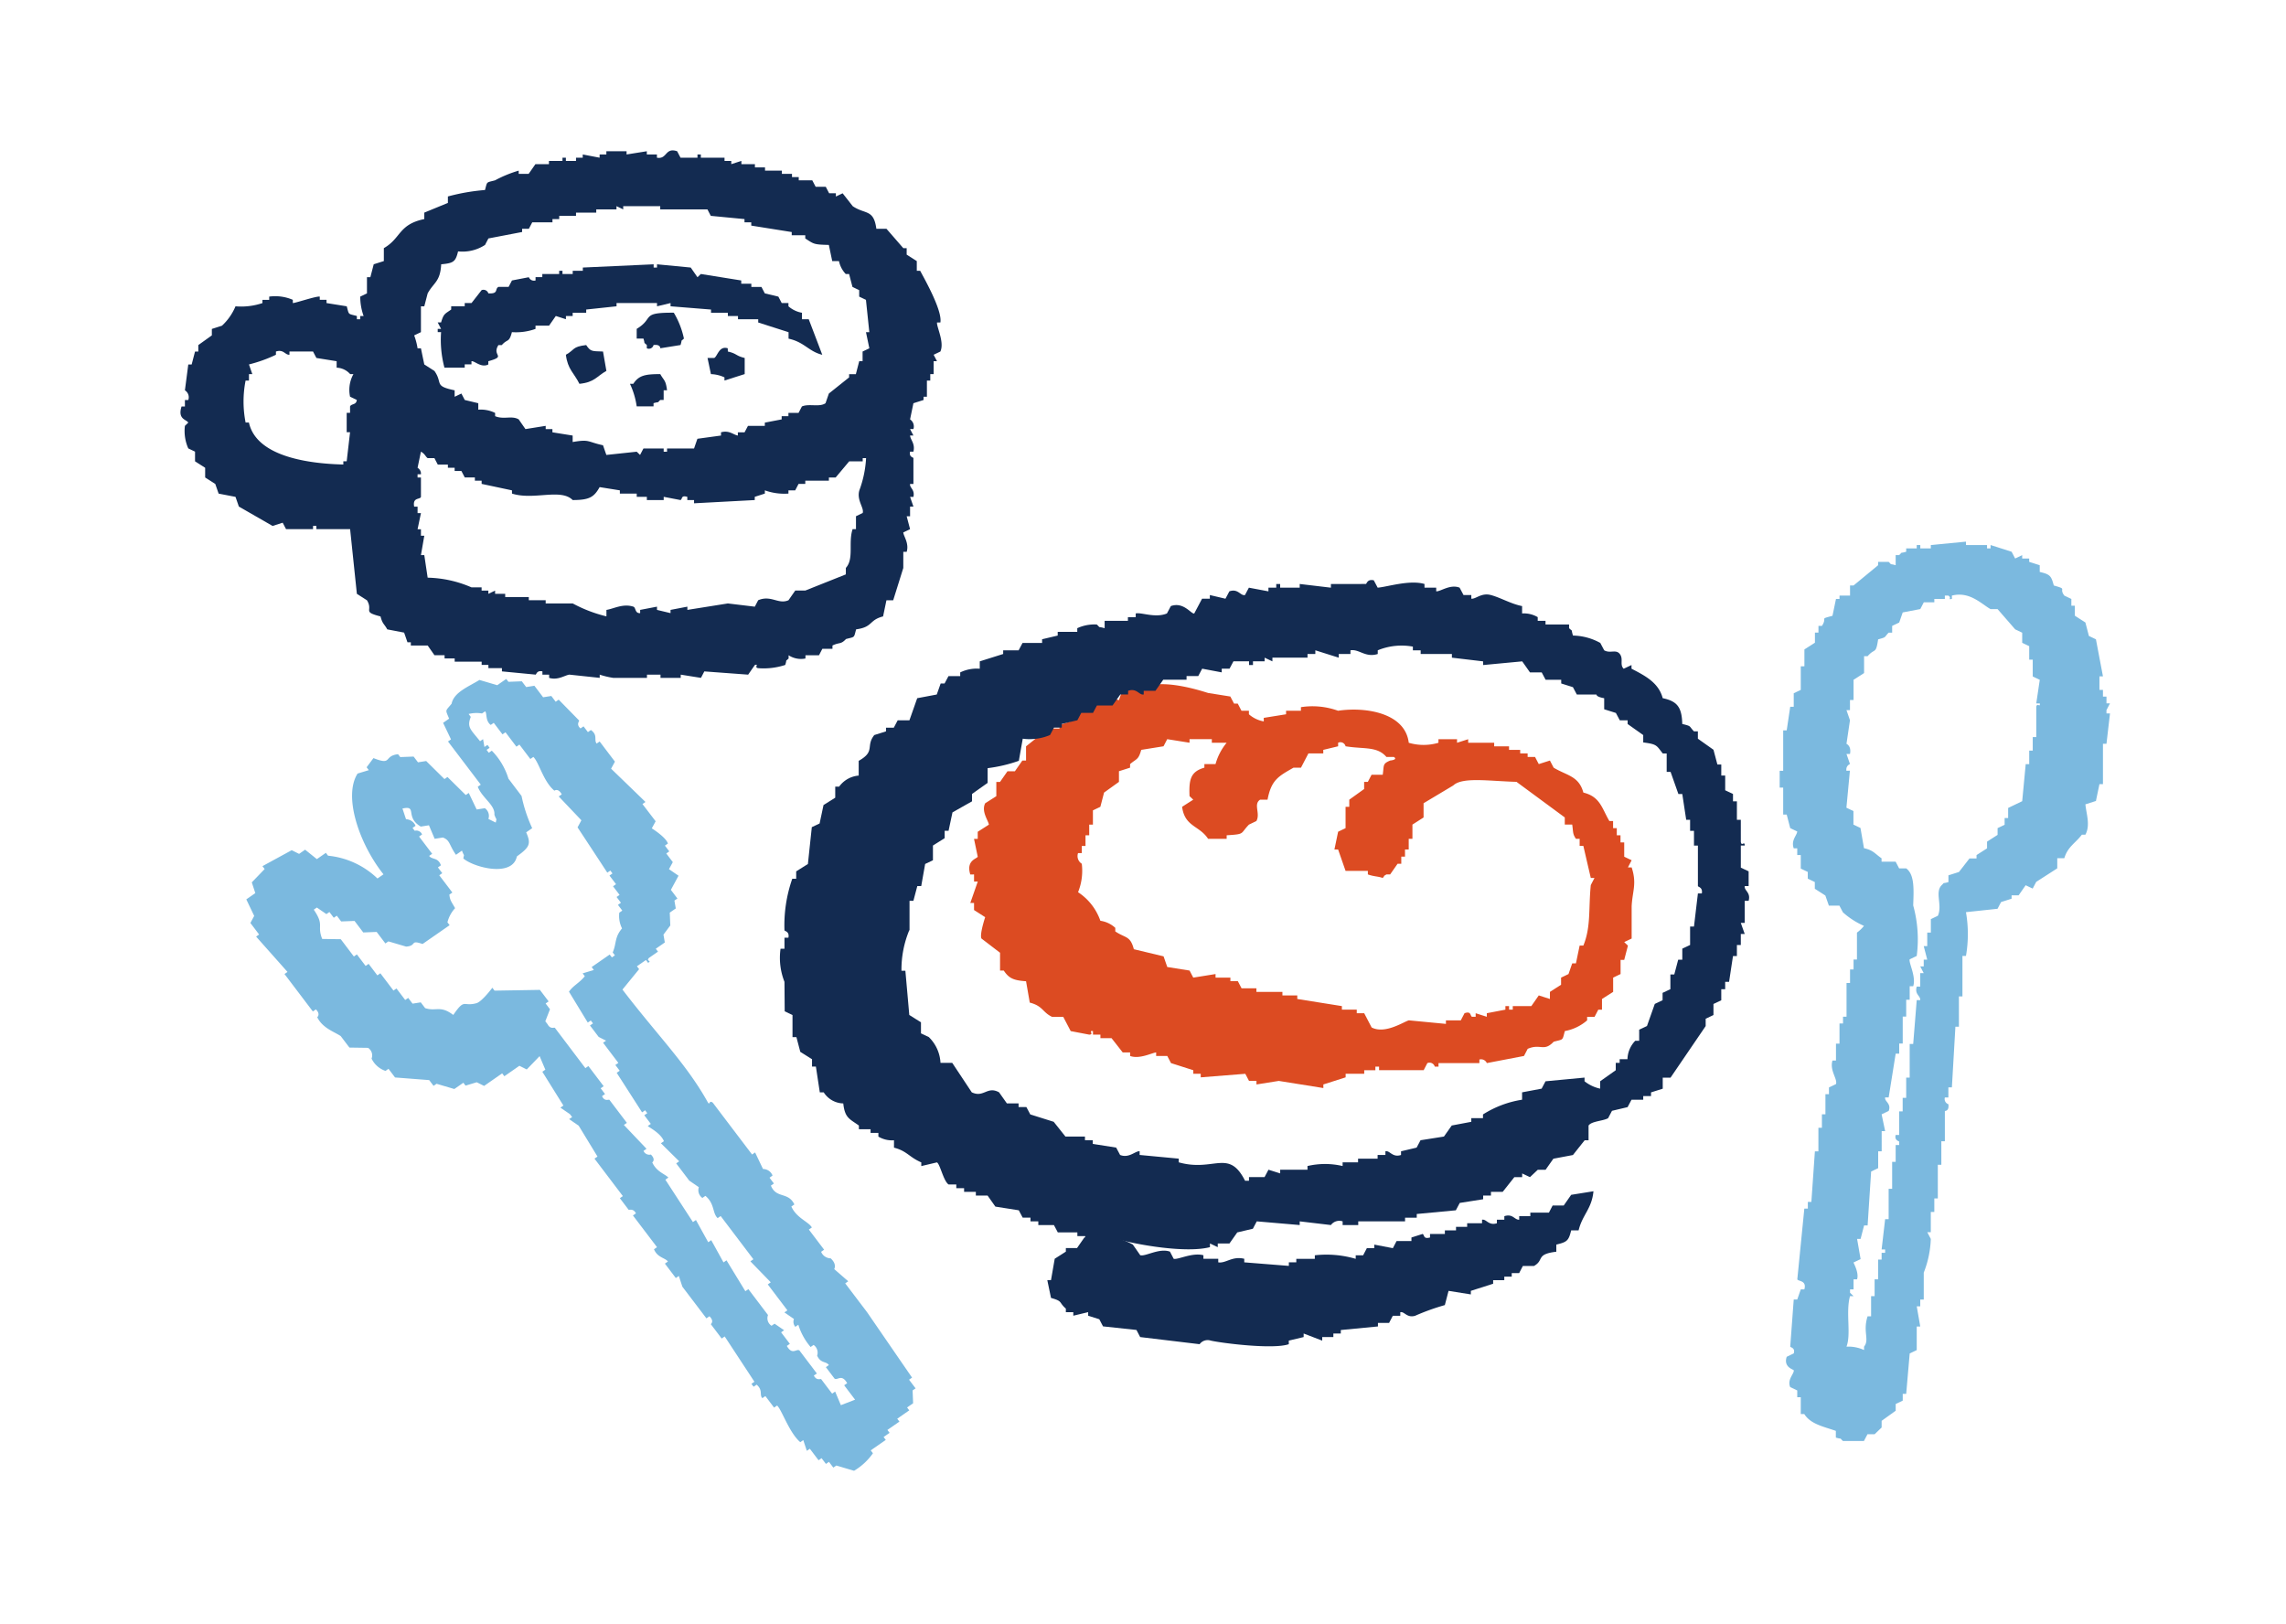
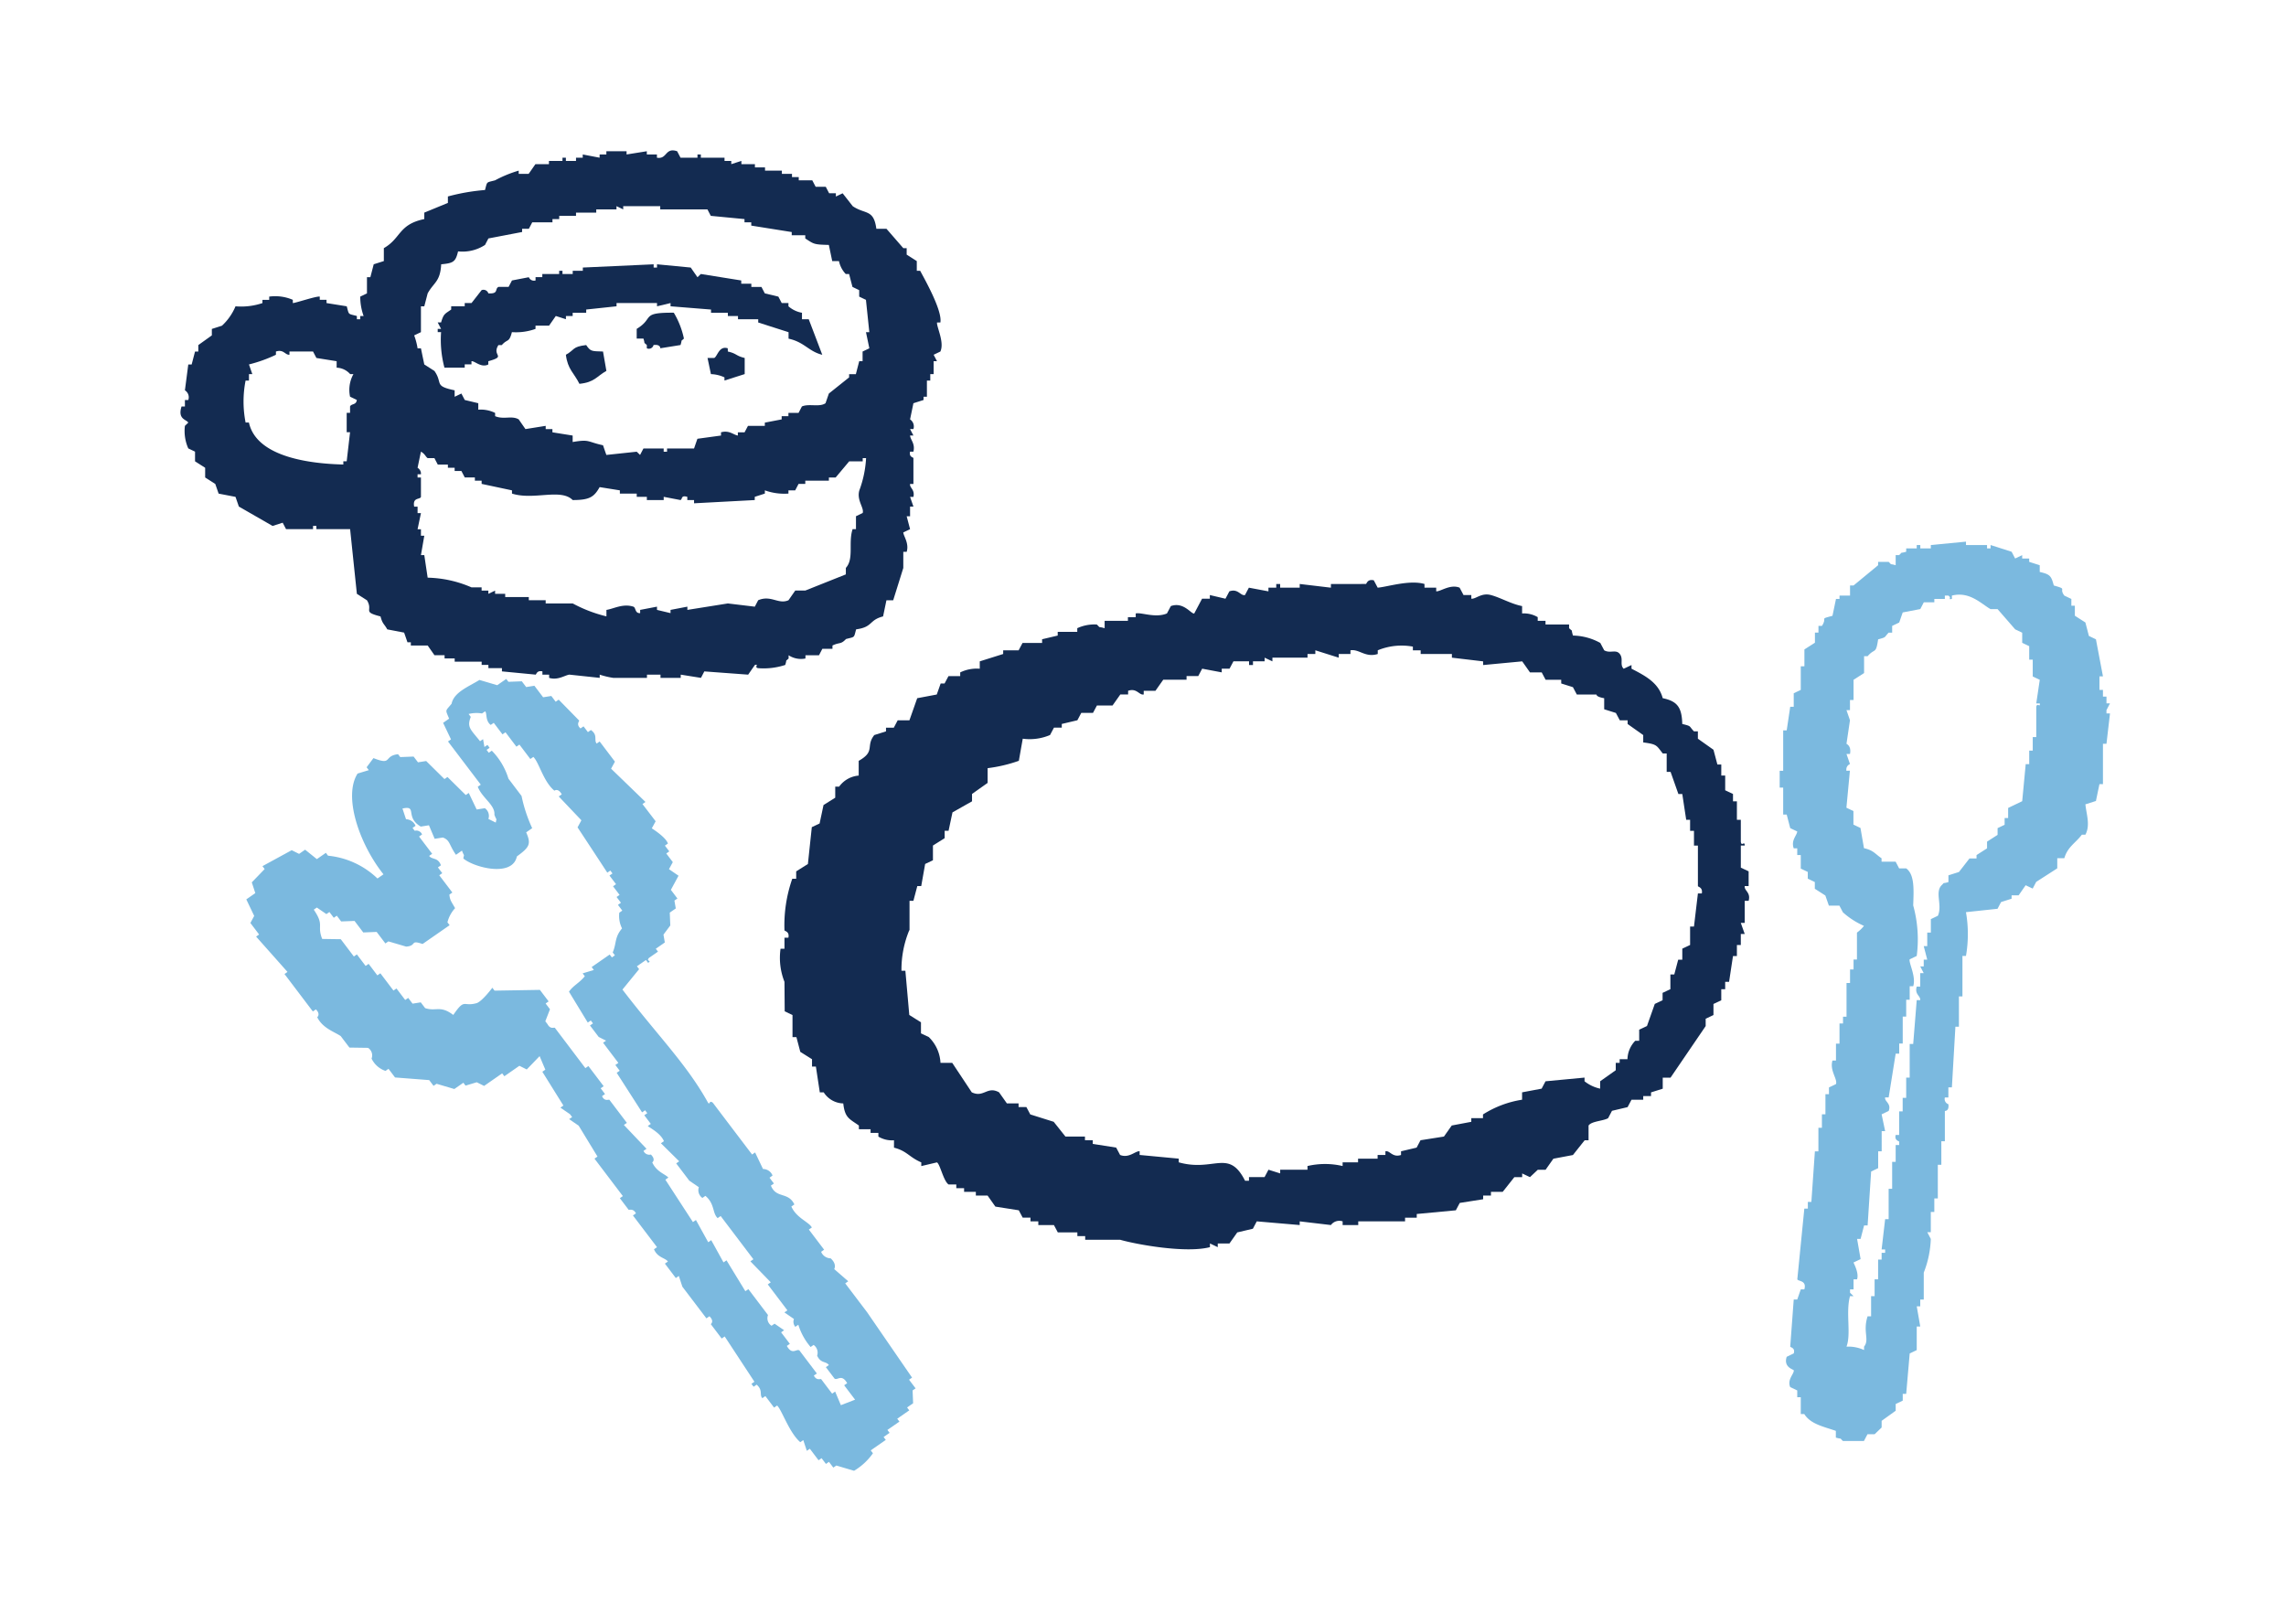
<svg xmlns="http://www.w3.org/2000/svg" width="152" height="108" viewBox="0 0 152 108">
  <defs>
    <clipPath id="clip-path">
      <rect id="長方形_1282" data-name="長方形 1282" width="128.306" height="87.8" fill="none" />
    </clipPath>
  </defs>
  <g id="グループ_2552" data-name="グループ 2552" transform="translate(320 -3758)">
-     <rect id="長方形_1281" data-name="長方形 1281" width="152" height="108" transform="translate(-320 3758)" fill="#3c774e" opacity="0" />
    <g id="グループ_2551" data-name="グループ 2551" transform="translate(-308 3768)">
      <g id="グループ_2550" data-name="グループ 2550" transform="translate(0 0)" clip-path="url(#clip-path)">
        <path id="パス_7434" data-name="パス 7434" d="M87.921,39.6h.234c.078.3.156.6.234.9l.467.224c-.033.283-.424.58-.234,1.119h.234v.447h.234v.9l.467.224v.447l.468.224v.447l.7.449c.078.223.156.447.234.672h.7l.234.447a5.25,5.25,0,0,0,1.4.9,2.4,2.4,0,0,1-.467.447v1.792H92.6V49.9h-.234v.9h-.233v2.239h-.234v.449h-.234v1.344h-.234v1.12h-.233c-.2.669.35,1.231.233,1.567l-.467.224v.447h-.234V59.53h-.234v.895h-.233v1.568h-.234q-.116,1.681-.234,3.36h-.234V65.8h-.234q-.233,2.352-.467,4.7c.056.149.644.059.467.672H89.09c-.078.223-.156.447-.234.672h-.234q-.116,1.566-.233,3.135c.011.052.349.069.233.449-.156.074-.31.149-.467.224-.235.7.456.842.467.895.046.229-.456.61-.233,1.12l.467.223v.449h.234v1.119h.233c.422.679,1.3.837,2.1,1.12v.447c.467.135.2-.032.468.224h1.4l.234-.447H94l.467-.449V79.91l.935-.672V78.79l.468-.223v-.449H96.1l.233-2.687.468-.224V73.639h.234q-.116-.671-.234-1.344h.234v-.447h.233V70.055a6.68,6.68,0,0,0,.468-2.24l-.234-.447h.234V66.024h.234v-.9h.233v-2.24h.234V61.321h.234V59.305s.3.024.234-.447a.366.366,0,0,1-.234-.449h.234v-.672h.233q.118-2.015.234-4.031h.234V51.69h.234V49h.234a8.5,8.5,0,0,0,0-2.912l2.1-.224c.079-.149.156-.3.234-.447l.7-.224v-.223h.468c.156-.224.313-.449.467-.672l.468.223c.079-.149.156-.3.234-.447q.7-.447,1.4-.9v-.672h.468c.228-.77.741-1,1.169-1.568h.234c.343-.633.057-1.387,0-2.015l.7-.224q.116-.558.234-1.119h.233V34.893h.234l.234-2.017h-.234v-.223l.234-.449h-.234v-.447h-.234V31.31h-.233v-.9h.233q-.233-1.231-.467-2.464l-.468-.224-.233-.895-.7-.449V25.71h-.233v-.447l-.468-.224c-.39-.526.25-.4-.7-.672-.17-.646-.251-.742-.935-.9v-.447l-.7-.224v-.223h-.467v-.224l-.468.224c-.078-.15-.155-.3-.234-.449l-1.4-.447V21.9h-.234v-.223h-1.4v-.224l-2.338.224V21.9h-.7v-.223H96.8V21.9h-.7v.224c-.467.135-.2-.032-.468.224H95.4v.672c-.466-.135-.2.03-.467-.224h-.7v.224L92.6,24.367h-.234v.672h-.7v.224h-.234c-.078.373-.156.746-.233,1.119-.912.252-.31.058-.7.672h-.233V27.5h-.234v.672l-.7.447v1.12H89.09V31.31l-.468.223v.9h-.233L88.155,34h-.234v2.687h-.234v1.12h.234Zm4.208-2.912a.388.388,0,0,1,.233-.447c-.076-.224-.155-.449-.233-.672h.233c.109-.536-.233-.672-.233-.672.078-.523.156-1.045.233-1.568-.076-.224-.155-.449-.233-.672h.233v-.673H92.6V30.637l.7-.447V29.07h.234c.491-.57.547-.095.7-1.12.58-.159.378-.115.7-.447h.233v-.449l.468-.223c.078-.224.156-.449.234-.672l1.169-.224.233-.449h.7v-.223h.7v-.224h.234c.267.187-.093.273.233.224v-.224c1.19-.3,1.967.563,2.572.9h.467q.586.671,1.169,1.344l.468.224v.672c.156.074.312.149.467.224v.895h.234v1.12l.468.223c-.079.523-.155,1.045-.234,1.568h.234c.039.315-.164-.085-.234.224v2.015h-.234v.9h-.234v.9h-.234q-.115,1.231-.233,2.463l-.935.449v.672h-.234v.447l-.468.224v.447l-.7.449v.447l-.7.447v.224h-.468l-.7.9-.7.223v.449c-.467.135-.2-.032-.468.224-.44.484.078,1.318-.234,2.015l-.467.224v.895H97.5v.9h-.234c.079.3.156.6.234.9h-.234v.447h-.233l.233.449h-.233v.895H96.8c-.152.529.256.6.234.9H96.8q-.116,1.455-.234,2.912h-.234v2.24H96.1v1.344h-.234v.9h-.234v1.568H95.4c-.095.373.224.4.234.447v.224H95.4v1.119h-.234v1.792h-.233v2.015H94.7q-.116,1.008-.234,2.015H94.7v.224h-.234v.449h-.233V70.5H94v1.119h-.234v1.344h-.234c-.329,1.038.144,1.545-.234,2.015v.224a2.491,2.491,0,0,0-1.168-.224c.324-.844-.064-2.262.233-3.359H92.6l-.234-.224v-.223H92.6V70.5h.234c.142-.443-.244-1.09-.234-1.12l.468-.223q-.116-.673-.234-1.345h.234l.233-.895h.234q.116-1.792.234-3.585l.468-.223v-1.12h.233V60.649H94.7q-.116-.56-.234-1.119l.468-.224c.2-.5-.295-.631-.234-.9h.234q.235-1.455.467-2.912h.234v-.672h.234V53.033H96.1V51.914h.233v-.9h.234c.206-.65-.312-1.561-.234-1.791L96.8,49a8.449,8.449,0,0,0-.234-3.359c.034-1,.109-2.049-.467-2.464h-.468l-.234-.447h-.935v-.224c-.441-.3-.535-.531-1.169-.672l-.233-1.344-.468-.224v-.9l-.467-.223q.116-1.231.233-2.464Z" transform="translate(18.646 4.562)" fill="#7bb9df" fill-rule="evenodd" />
        <path id="パス_7435" data-name="パス 7435" d="M10.469,53.492l1.234.018a.591.591,0,0,1,.235.714,1.591,1.591,0,0,0,.926.819l.2-.139q.218.287.435.575c.758.058,1.513.118,2.271.175l.29.383.2-.138,1.181.348.6-.417c.049.064.1.129.144.192l.746-.224q.244.12.49.244l1.2-.836.146.192,1-.695.49.244.855-.886q.189.451.381.9l-.2.139q.7,1.122,1.4,2.246l-.2.138c.212.146.423.291.635.435l.146.192-.2.139q.317.218.635.435l1.251,2.054-.2.139,1.887,2.49-.2.139.58.766c.039.034.309-.11.49.244l-.2.138,1.6,2.108-.2.139c.226.564.759.571.925.817l-.2.139.726.958.2-.139c.079.238.156.475.235.714q.8,1.053,1.6,2.106c.068-.046.135-.092.2-.139.348.337.09.523.09.523q.362.478.725.958c.067-.047.133-.093.2-.139l1.977,3.012-.2.139.146.192.2-.139c.441.383.165.671.381.9l.2-.139.58.766.2-.139c.326.309.8,1.8,1.542,2.439l.2-.139q.116.357.235.713l.2-.139c.194.256.387.512.581.766l.2-.138.291.383.2-.139.29.383.2-.139c.393.118.786.233,1.18.349a4.1,4.1,0,0,0,1.254-1.165l-.146-.192,1-.695-.146-.192.4-.279-.146-.192.8-.555-.146-.192.8-.557c-.049-.064-.1-.127-.144-.192l.4-.278c-.012-.285-.023-.569-.035-.854l.2-.138-.435-.575.2-.139-2.993-4.352-1.452-1.915.2-.139L42.7,68.22s.2-.319-.235-.714a.7.7,0,0,1-.635-.435l.2-.139-1.016-1.34.2-.139c-.2-.371-1.032-.633-1.362-1.393l.2-.138c-.41-.861-1.208-.371-1.561-1.254l.2-.139-.291-.383L38.6,62a.682.682,0,0,0-.635-.435l-.525-1.1-.2.138q-1.308-1.723-2.613-3.446c-.27-.212-.181.243-.346-.053-1.42-2.542-3.334-4.426-5.661-7.469l1.108-1.357-.146-.192.6-.417.146.192c.279-.2-.166-.072.055-.331l.6-.417-.146-.192.6-.417c-.029-.173-.059-.348-.09-.523l.455-.608-.036-.854.4-.278-.091-.523.2-.138q-.216-.287-.435-.575l.509-.94-.635-.435.255-.469q-.218-.287-.435-.575l.2-.139-.291-.383.2-.138c-.131-.427-1.071-1.01-1.071-1.01l.255-.471L29.951,37.3c.067-.047.133-.092.2-.139q-1.14-1.106-2.286-2.212l.255-.469q-.509-.669-1.016-1.34l-.2.138c-.2-.251.1-.557-.381-.9l-.2.138-.291-.383-.2.139c-.31-.262-.073-.486-.09-.523L24.38,30.358l-.2.138-.29-.382-.544.086c-.194-.256-.388-.511-.581-.766l-.546.087-.29-.383-.89.034-.146-.192-.6.417-1.181-.349c-.745.457-1.7.819-1.853,1.582-.434.525-.422.363-.165.992l-.4.278q.264.549.526,1.1l-.2.139L19.2,36.01l-.2.138c.295.764,1.164,1.208,1.106,1.864.17.466.153.144.091.521l-.49-.244a.622.622,0,0,0-.236-.713l-.544.086q-.262-.549-.526-1.1l-.2.138-1.216-1.2-.2.139q-.608-.6-1.216-1.2l-.544.086-.291-.382-.889.034-.146-.192c-.99.119-.348.769-1.635.26q-.229.306-.455.609l.146.192-.746.226c-.971,1.523.12,4.688,1.721,6.7l-.4.278a5.513,5.513,0,0,0-3.287-1.516L8.9,40.544l-.6.417-.781-.627-.4.279-.491-.245L4.683,41.429l.146.192-.855.886c.079.238.156.477.235.714l-.6.417.525,1.1c-.084.156-.169.313-.253.469l.58.766-.2.139,2.087,2.35c-.065.047-.132.093-.2.139l1.887,2.49.2-.138c.333.319.09.521.09.521.358.729,1.133.966,1.562,1.254.193.256.387.511.581.766M8.1,44.32l.2-.139.635.435.2-.138.291.383.2-.139.29.383.89-.034c.194.255.387.511.581.766l.89-.035.581.766.2-.138,1.181.348c.74-.056.222-.475,1.09-.173l1.8-1.251-.146-.192a2.171,2.171,0,0,1,.509-.94c-.273-.481-.336-.513-.382-.9l.2-.139q-.435-.575-.871-1.148l.2-.139-.29-.383.2-.139c-.188-.549-.605-.363-.781-.627l.2-.139-.871-1.148.2-.139a.411.411,0,0,0-.49-.244c-.047-.064-.1-.129-.144-.192l.2-.139a.7.7,0,0,0-.634-.435l-.236-.713c1.02-.229.137.563,1.216,1.2l.544-.087q.191.453.381.9l.544-.086c.486.178.4.473.871,1.15l.4-.279c.17.467.153.146.091.523.694.594,3.266,1.279,3.56-.137.831-.606.968-.817.618-1.6l.4-.278a9.876,9.876,0,0,1-.707-2.142l-.871-1.15a4.545,4.545,0,0,0-1.107-1.861l-.2.138-.146-.192.2-.138-.144-.192-.2.138-.091-.521-.2.138c-.626-.787-.89-.924-.617-1.618l-.144-.192a2.152,2.152,0,0,1,.89-.035l.2-.138c.149.064,0,.623.382.9l.2-.139c.194.256.387.512.581.766l.2-.138.725.957.2-.139.726.958.2-.138c.372.344.663,1.637,1.4,2.245,0,0,.252-.2.489.245l-.2.138,1.506,1.585-.255.471q.99,1.5,1.978,3.011l.2-.138c.049.063.1.127.144.192l-.2.138c.146.193.291.383.437.575l-.2.139c.146.19.291.383.435.574l-.2.139.291.383-.2.139.29.383-.2.138a1.846,1.846,0,0,0,.182,1.045c-.512.606-.353.98-.62,1.6l.146.19-.2.139-.146-.192q-.6.418-1.2.834l.146.192-.746.227.146.192c-.386.467-.754.6-1.054,1.025l1.251,2.055.2-.139.146.192-.2.139.581.765c.162.081.326.164.49.244l-.2.139,1.016,1.341-.2.139.29.382-.2.139q.844,1.313,1.687,2.629l.2-.139.146.192-.2.139.435.575-.2.138c.047.082.843.451,1.071,1.01l-.2.139,1.216,1.2-.2.139.871,1.148.635.435a.629.629,0,0,0,.236.714l.2-.139c.631.523.454,1.144.815,1.481l.2-.139,2.177,2.873-.2.139L38.482,69.1l-.2.139,1.306,1.724-.2.138.635.437a.516.516,0,0,0,.091.521l.2-.139a4.164,4.164,0,0,0,.816,1.481l.2-.139a.629.629,0,0,1,.235.713c.239.532.594.357.78.627l-.2.139.581.766c.2.125.473-.338.836.3l-.2.139.726.958-.945.365-.381-.906-.2.139q-.364-.478-.725-.958c-.059-.049-.3.121-.491-.244l.2-.139-1.16-1.532c-.21-.129-.475.341-.836-.3l.2-.138q-.289-.384-.581-.766c.067-.047.133-.093.2-.139l-.635-.435c-.067.046-.133.093-.2.138a.59.59,0,0,1-.236-.713l-1.306-1.723-.2.138q-.628-1.026-1.253-2.054l-.2.139q-.407-.74-.816-1.479l-.2.138q-.409-.738-.817-1.479l-.2.139-1.834-2.821.2-.139c-.221-.24-.786-.378-1.071-1.01,0,0,.26-.169-.09-.521a.421.421,0,0,1-.491-.244l.2-.139-1.506-1.585.2-.139-1.162-1.532c-.045-.039-.321.132-.49-.244l.2-.139-.291-.383.2-.139q-.507-.669-1.016-1.34l-.2.139L24.128,52.18c-.057-.047-.3.118-.491-.245l-.146-.192q.156-.4.31-.8l-.29-.383.2-.138-.581-.766-3.015.05-.146-.192s-.692.925-1.054,1.026c-.907.253-.755-.364-1.544.782-.871-.663-1.134-.212-1.871-.454l-.291-.383-.544.086c-.1-.127-.193-.255-.29-.382l-.2.138-.581-.765-.2.138-.871-1.148-.2.139c-.194-.256-.387-.512-.581-.766l-.2.138-.581-.766-.2.139-.871-1.15q-.618-.007-1.236-.018c-.364-.934.172-.872-.561-1.949" transform="translate(0.768 6.162)" fill="#7bb9df" fill-rule="evenodd" />
-         <path id="パス_7436" data-name="パス 7436" d="M43.569,41.919v.474h.247l-.495,1.42h.247v.473l.741.474s-.383,1.148-.247,1.42l1.236.946V48.31h.247c.342.513.644.654,1.482.711l.247,1.42c.883.227.837.64,1.482.947H49.5l.495.947,1.236.236c.348-.016-.1-.286.246-.236v.236h.495v.236h.741q.371.473.741.947h.494v.236c.627.229,1.462-.215,1.729-.236v.236h.741l.247.473c.495.158.988.317,1.483.473v.238h.494v.236l2.964-.236.247.473h.495v.236l1.482-.236,2.965.474v-.238l1.482-.473v-.236h1.236v-.238h.741V54.7H70.5v.235h2.965c.081-.156.165-.315.246-.473a.366.366,0,0,1,.494.238h.247v-.238h2.718v-.236a.418.418,0,0,1,.495.236l2.47-.473.247-.474c.859-.372,1.065.223,1.729-.473.672-.181.563-.056.741-.709a3.112,3.112,0,0,0,1.482-.711v-.236h.495l.247-.474h.246V50.2l.742-.473v-.947l.494-.238V47.6H86.8c.082-.315.164-.632.247-.947l-.247-.236.494-.236V44.05c.044-1.015.363-1.5,0-2.6h-.246c.081-.158.164-.317.246-.474-.165-.078-.33-.158-.494-.236V39.79h-.247v-.474h-.247v-.473h-.246v-.474h-.247c-.506-.859-.608-1.616-1.729-1.893-.3-1.107-1.091-1.123-1.977-1.656l-.247-.474-.741.236c-.084-.158-.165-.315-.247-.473h-.494v-.236h-.495v-.236h-.741V33.4h-.988v-.236H76.425v-.236l-.741.236v-.236H74.448v.236a3.473,3.473,0,0,1-1.975,0c-.236-2-2.9-2.4-4.7-2.129a5,5,0,0,0-2.469-.238v.238h-.988v.235l-1.483.238v.236a2.04,2.04,0,0,1-.988-.474v-.235h-.494l-.247-.474h-.246c-.084-.158-.165-.315-.249-.473l-1.481-.236c-.252-.075-2.593-.868-3.953-.474v.236H53.45q-.124.357-.246.711c-.053.04-.81-.434-1.236-.236q-.371.473-.741.947h-.742c-.165.235-.33.473-.494.709l-.742.236v.236h-.741q-.74.593-1.482,1.184v.947h-.246l-.495.711h-.494l-.495.709h-.246v.947l-.742.473c-.272.548.219,1.16.247,1.421l-.741.473v.473h-.247l.247,1.184c-.05.141-.791.236-.495,1.184Zm6.917-1.42h.247v-.473h.247v-.711h.247v-.709h.246v-.947l.495-.236q.124-.475.246-.947l.99-.711v-.709l.74-.236v-.238c.435-.371.557-.273.741-.946l1.483-.238.246-.473,1.483.236v-.236H59.38v.236h.987a3.838,3.838,0,0,0-.741,1.42h-.741v.238c-.9.262-1.037.751-.988,1.893l.247.236q-.371.236-.741.474c.178,1.339,1.146,1.234,1.729,2.129h1.234v-.236c1.25-.078.879-.091,1.482-.709l.495-.238c.28-.513-.217-1.114.246-1.42h.495c.25-1.323.735-1.559,1.729-2.129h.495q.247-.475.494-.947h.988v-.236l.987-.238v-.236a.352.352,0,0,1,.495.236c1.232.2,2.1-.013,2.718.711h.495c.289.188-.247.236-.247.236-.521.221-.4.3-.495.947H70c-.082.158-.165.315-.246.473h-.247v.474l-.988.709v.474h-.247v1.42l-.495.236c-.081.394-.164.789-.246,1.184h.246l.495,1.42h1.483v.236c.415.148.663.119.987.236.221-.26-.044-.051.247-.236h.247l.495-.709h.246v-.474h.247v-.473h.247v-.711h.247v-.946l.741-.474v-.947L75.437,36c.606-.577,2.42-.283,4.2-.238q1.606,1.184,3.211,2.367v.474h.494c.076.532.024.618.247.946h.247v.474h.247q.246,1.064.494,2.129h.247l-.247.474c-.156,1.58.017,2.785-.494,4.024h-.247l-.247,1.184h-.247l-.247.709c-.164.08-.329.159-.494.238v.473l-.741.474V50.2q-.371-.118-.741-.238l-.495.711H79.39v.236h-.247v-.236H78.9v.236l-1.236.238v.236l-.742-.236v.236h-.246c-.125-.07-.046-.4-.495-.236-.082.158-.165.315-.246.473h-.99v.236l-2.469-.236c-.376.118-1.593.931-2.471.473l-.494-.946h-.495v-.238h-.988v-.236L65.061,50.2v-.238h-.988v-.235H62.344v-.238h-.988l-.247-.473h-.495v-.236h-.987v-.238l-1.482.238L57.9,48.31l-1.483-.236c-.082-.236-.164-.473-.246-.709l-1.977-.474c-.236-.912-.56-.725-1.234-1.184V45.47A1.851,1.851,0,0,0,51.969,45,3.749,3.749,0,0,0,50.485,43.1a3.805,3.805,0,0,0,.247-1.893.6.6,0,0,1-.247-.711" transform="translate(9.197 6.223)" fill="#dc4b22" fill-rule="evenodd" />
        <path id="パス_7437" data-name="パス 7437" d="M33.19,52.235l.519.245v1.469h.26l.258.98.78.49v.49h.258q.129.859.26,1.715h.26a1.592,1.592,0,0,0,1.3.735c.105.977.423,1.026,1.038,1.47v.245H38.9v.245h.519v.245a1.759,1.759,0,0,0,1.038.245v.49c.871.224,1,.628,1.815.98v.245l1.038-.245c.21.1.432,1.238.779,1.47H44.6v.245h.518v.245H45.9v.245h.779q.26.367.519.735l1.557.245q.129.244.26.49h.518V66.2h.52v.245H51.09q.131.244.26.49h1.3v.244h.52v.246H55.5c1.09.312,4.353.908,5.966.49v-.246l.519.246v-.246h.779c.173-.244.346-.49.518-.734l1.039-.245c.085-.164.172-.327.258-.49l2.855.245V66.2l2.075.245a.692.692,0,0,1,.779-.245v.245h1.038V66.2h3.113v-.245h.777v-.245l2.6-.245c.086-.164.173-.327.259-.49l1.556-.245v-.245h.519v-.245h.779l.777-.98h.52v-.245l.518.245.52-.49h.519q.258-.367.518-.735l1.3-.245c.259-.326.518-.654.779-.98h.26v-.98c.193-.295.98-.3,1.3-.49l.258-.49,1.038-.245c.086-.164.172-.326.26-.49h.779v-.245h.518v-.245l.779-.245v-.735h.519q1.168-1.713,2.336-3.429v-.489l.518-.245v-.735l.519-.245v-.735h.26v-.49h.259q.129-.859.26-1.715h.26v-.735h.26v-.735h.26q-.131-.367-.26-.735h.26v-1.47h.26c.158-.568-.313-.675-.26-.98h.26v-.98q-.26-.122-.519-.245v-1.47h.26c-.01-.346-.209.1-.26-.245V39.5h-.26V38.273h-.26v-.49l-.519-.246v-.979h-.26v-.735h-.259q-.129-.491-.26-.98l-1.037-.735v-.49h-.261c-.354-.36-.126-.331-.777-.49-.03-1.113-.331-1.511-1.3-1.715-.273-1.036-1.177-1.494-2.075-1.96V29.21l-.519.245c-.285-.266,0-.646-.259-.98s-.635-.015-1.038-.245q-.129-.244-.26-.49a3.882,3.882,0,0,0-1.815-.49c-.156-.489.036-.211-.26-.49v-.245H83.778v-.245h-.519v-.245a1.811,1.811,0,0,0-1.038-.245v-.49c-.735-.144-1.428-.56-2.076-.734-.628-.17-1,.276-1.3.244v-.244h-.52c-.085-.164-.172-.327-.258-.49-.629-.252-1.27.264-1.557.244v-.244h-.779v-.246c-1-.291-2.494.2-3.113.246q-.129-.246-.26-.49c-.428-.1-.473.236-.519.244H69.509v.246l-2.075-.246v.246h-1.3v-.246h-.26v.246h-.519v.244l-1.3-.244q-.131.244-.26.49c-.3.068-.458-.455-1.038-.246-.086.164-.173.327-.26.49l-1.038-.244V24.8h-.518q-.26.491-.519.98c-.192.068-.7-.8-1.557-.49q-.129.246-.26.49c-.777.325-1.713-.092-2.075,0v.245h-.519v.245H54.463v.49c-.519-.147-.224.034-.52-.245a2.718,2.718,0,0,0-1.3.245v.245h-1.3v.245l-1.038.245v.245h-1.3q-.131.246-.26.49H47.717v.245l-1.557.49v.49a2.509,2.509,0,0,0-1.3.245v.245h-.779c-.087.164-.173.326-.26.49h-.26q-.129.367-.26.735l-1.3.245q-.258.735-.518,1.47h-.78c-.086.164-.171.326-.258.49h-.519v.245l-.779.245c-.592.749.1,1.076-1.037,1.715v.98a1.776,1.776,0,0,0-1.3.735h-.26v.735l-.779.489q-.129.613-.26,1.225l-.518.245q-.131,1.226-.26,2.45l-.779.49v.49h-.26a9.359,9.359,0,0,0-.519,3.429c.015.062.349.076.26.49h-.26v.735h-.261a4.323,4.323,0,0,0,.261,2.2Zm8.3-5.389v-1.96h.258c.087-.326.173-.654.26-.98h.26q.131-.735.261-1.47l.518-.245v-.98l.779-.49v-.49h.26q.129-.611.26-1.224c.433-.245.865-.491,1.3-.735v-.49c.344-.246.691-.49,1.037-.735v-.98a9.781,9.781,0,0,0,2.076-.49q.129-.735.26-1.47a3.434,3.434,0,0,0,1.815-.245c.086-.164.173-.327.26-.49h.519v-.245l1.037-.245c.087-.164.173-.326.26-.49h.779c.087-.164.173-.326.26-.49h1.038l.519-.735h.519v-.245c.584-.2.732.31,1.037.245v-.245h.78q.258-.367.518-.735H59.91v-.245h.779c.086-.164.172-.326.26-.49l1.3.245v-.245h.519c.086-.164.173-.326.26-.49h1.038v.245h.26v-.245H65.1V28.72l.519.245V28.72h2.334v-.245h.52V28.23l1.556.49v-.245h.779V28.23c.577-.1.992.508,1.815.245V28.23a4.163,4.163,0,0,1,2.336-.245v.245h.518v.245h2.076v.245l2.075.245v.245l2.6-.245q.26.367.518.735h.78c.086.164.172.326.259.49h1.037v.245l.779.245c.086.164.173.326.259.49h1.3c.022.006-.038.148.519.245v.735l.779.245c.086.164.173.326.26.49h.519v.245l1.038.735v.49c.931.119.874.2,1.3.735h.259v1.225h.26q.26.735.519,1.47h.259q.129.857.26,1.713h.259v.735h.258v.98h.261v2.694c.015.062.335.08.26.49h-.26q-.131,1.1-.261,2.2h-.258v1.225l-.519.245v.735H92.6c-.087.326-.172.652-.26.98h-.259v.98l-.519.245v.49l-.518.245-.52,1.469q-.258.124-.518.245v.736h-.26a1.821,1.821,0,0,0-.519,1.224h-.519v.245h-.26v.49l-1.038.735v.49a2.526,2.526,0,0,1-1.037-.49v-.245l-2.594.245q-.131.246-.259.49l-1.3.245v.49a6.8,6.8,0,0,0-2.6.98v.245h-.777v.245l-1.3.245-.519.735-1.557.245c-.086.164-.172.326-.259.49l-1.037.245v.245c-.58.19-.745-.319-1.038-.245v.245h-.519v.245h-1.3v.245H70.287v.245a5.141,5.141,0,0,0-2.336,0v.245H66.136v.245l-.779-.245c-.086.164-.172.326-.26.49H64.061V63.5H63.8c-1.093-2.161-2.063-.565-4.41-1.225v-.245l-2.6-.245v-.245c-.274-.038-.7.485-1.3.245-.086-.164-.173-.326-.26-.49l-1.557-.245v-.245h-.518v-.245h-1.3l-.779-.98-1.557-.49c-.086-.164-.172-.326-.26-.49h-.518v-.245h-.779l-.519-.735c-.789-.438-1.017.383-1.815,0q-.649-.979-1.3-1.96h-.779a2.568,2.568,0,0,0-.779-1.715l-.519-.245v-.734l-.777-.49q-.129-1.47-.26-2.939h-.26a6.82,6.82,0,0,1,.519-2.694" transform="translate(6.986 5.009)" fill="#132b51" fill-rule="evenodd" />
        <path id="パス_7438" data-name="パス 7438" d="M.519,18.1l-.224.215a2.847,2.847,0,0,0,.224,1.5l.449.215v.644l.673.429v.645l.672.429c.075.215.149.429.224.644l1.122.216c.074.215.149.429.223.644l2.242,1.289.672-.215c.075.143.15.286.224.429H8.814v-.215h.224v.215H11.28q.224,2.148.449,4.3l.672.43c.434.717-.348.753.9,1.073.138.521.236.473.449.86l1.12.215c.075.215.15.429.223.644h.224v.216h1.122l.449.644h.673v.215h.672v.215h1.793v.215h.449v.215h.9v.215l2.242.216c.045-.008.075-.3.449-.216v.216h.447v.215c.58.179,1.047-.176,1.346-.215l2.017.215v-.215a5.373,5.373,0,0,0,.9.215h2.242v-.215h.9v.215h1.345v-.215l1.346.215c.074-.143.149-.286.223-.43l2.915.216q.224-.324.449-.645c.306-.08-.09.171.224.215a4.617,4.617,0,0,0,1.792-.215c.136-.428-.03-.184.224-.429v-.215a1.508,1.508,0,0,0,1.12.215v-.215h.9c.074-.143.149-.286.224-.43h.672V32.92c.478-.233.544-.05.9-.43.61-.164.511-.051.673-.644,1.137-.152.831-.614,1.793-.86q.111-.537.223-1.073h.449q.337-1.075.672-2.149V26.69h.224c.177-.566-.217-1.053-.224-1.289l.45-.215-.226-.86h.226v-.644h.223c-.074-.215-.149-.429-.223-.644h.223c.107-.5-.261-.588-.223-.86h.223V20.461c-.018-.072-.3-.056-.223-.429h.223c.129-.547-.2-.779-.223-1.074h.223l-.223-.429h.223a.568.568,0,0,0-.223-.644c.074-.359.149-.717.223-1.074l.673-.215V16.38h.224V15.306h.223v-.429h.224v-.86h.224c-.074-.143-.149-.286-.224-.429l.449-.215c.281-.625-.257-1.629-.224-1.933h.224c.136-.787-1.021-2.829-1.345-3.437h-.224V7.36c-.224-.144-.447-.287-.673-.43V6.5h-.224l-1.12-1.289h-.672c-.177-1.324-.734-.937-1.569-1.5l-.673-.859-.449.215V2.849h-.449c-.074-.143-.149-.286-.223-.43h-.673c-.074-.143-.149-.286-.224-.429h-.9V1.774h-.449V1.56h-.673V1.345h-1.12V1.13h-.672V.916h-.9V.7c-.224.07-.449.143-.672.215V.7h-.449V.485H34.6V.271h-.224V.485H33.249L33.025.056c-.817-.275-.651.555-1.345.429V.271h-.672V.056L29.662.271V.056H28.318V.271h-.449V.485L26.748.271V.485H26.3V.7h-.673V.485H25.4V.7h-.9V.916h-.9q-.224.322-.449.644H22.49V1.345a8.008,8.008,0,0,0-1.57.644c-.609.164-.509.051-.672.645a13.447,13.447,0,0,0-2.467.429v.429l-1.569.645v.429c-1.73.359-1.534,1.274-2.69,1.933v.86l-.673.213q-.111.431-.224.86H12.4V9.507l-.447.215a3.807,3.807,0,0,0,.224,1.289h-.224v.215h-.224v-.215c-.61-.164-.511-.052-.673-.645l-1.345-.215V9.936H9.262V9.722c-.218-.047-1.652.441-1.792.429V9.936A2.952,2.952,0,0,0,5.9,9.722v.215H5.451v.215a4.468,4.468,0,0,1-1.792.215,3.692,3.692,0,0,1-.9,1.289l-.673.215V12.3l-.9.644v.43H.968q-.111.429-.224.859H.519q-.111.86-.224,1.72a.544.544,0,0,1,.224.644H.295v.429H.072c-.276.861.326.859.447,1.074m15.47-6.015V10.366h.223c.075-.286.149-.572.224-.859.411-.741.836-.764.9-1.934.817-.076.957-.167,1.122-.859a2.739,2.739,0,0,0,1.793-.429c.075-.143.149-.286.224-.43l2.241-.429V5.211h.449c.075-.143.15-.286.224-.429h1.345V4.567h.449V4.352H26.3V4.138h1.346V3.922h1.345V3.707l.447.215V3.707H31.9v.215h3.138c.075.143.15.287.224.43l2.241.215v.215h.449V5l2.691.429V5.64h.9v.215c.581.376.558.406,1.569.43.075.358.149.715.224,1.074h.449a1.761,1.761,0,0,0,.449.859h.224q.111.429.224.859.224.109.447.215v.43l.449.215q.113,1.073.224,2.148H45.58c.075.358.15.717.224,1.074l-.449.215v.644h-.224c-.075.286-.149.574-.223.86h-.449v.215l-1.346,1.074c-.074.215-.149.429-.223.644-.407.28-1.1.008-1.57.215-.074.143-.148.286-.223.429h-.673v.216h-.449v.215l-1.12.215v.215h-1.12l-.226.429h-.447v.215c-.295-.044-.57-.371-1.12-.215v.215l-1.569.215q-.113.324-.224.645H32.353v.215h-.224v-.215H30.784c-.075.143-.15.286-.224.429l-.224-.215-2.018.215q-.113-.322-.223-.644c-1.059-.227-.867-.414-2.018-.215v-.43l-1.346-.215v-.215h-.447v-.215l-1.346.215c-.149-.215-.3-.429-.447-.644-.463-.275-.99.03-1.57-.215v-.216a2.165,2.165,0,0,0-1.119-.215V16.81l-.9-.215c-.074-.143-.148-.286-.223-.429l-.449.215v-.429c-1.414-.295-.762-.462-1.345-1.289l-.673-.43q-.113-.537-.223-1.073h-.224a4.335,4.335,0,0,0-.226-.86l.45-.215m0,10.955V21.75h-.224v-.215h.224a.451.451,0,0,0-.224-.43q.111-.537.224-1.073c.267.142.315.346.447.429h.449l.223.429h.673V21.1h.449v.216h.449c.075.143.149.286.223.429h.673v.215h.449v.215l2.018.429v.215c1.45.461,3.24-.367,4.036.43,1.113,0,1.418-.194,1.792-.86l1.345.215v.215h1.122v.216h.673v.215h1.12v-.215l1.12.215c.143-.091.019-.331.449-.215v.215h.449v.215l4.036-.215v-.215l.672-.216v-.215a3.86,3.86,0,0,0,1.569.215v-.215h.449l.224-.429h.447v-.215h1.569V21.75h.449l.9-1.074h.9v-.215h.224a7.242,7.242,0,0,1-.449,2.148c-.188.655.333,1.162.224,1.5l-.447.215v.86h-.224c-.3.907.107,1.967-.449,2.577v.43l-2.691,1.073h-.672c-.15.215-.3.43-.449.645-.682.3-1.151-.364-2.017,0-.075.143-.15.286-.224.429l-1.793-.215-2.691.429v-.215l-1.12.215v.215l-.9-.215v-.215l-1.12.215v.215c-.36.025-.275-.372-.449-.429-.688-.227-1.325.146-1.793.215v.429a9.221,9.221,0,0,1-2.241-.859H24.283v-.215H23.161V29.7H21.592v-.216h-.673v-.215l-.447.215v-.215h-.449v-.215H19.35a7.676,7.676,0,0,0-2.914-.644q-.113-.751-.224-1.5h-.223q.111-.644.223-1.289h-.223v-.429h-.224c.074-.358.149-.717.224-1.074h-.224v-.429h-.226c-.119-.633.376-.461.45-.644M4.33,15.306h.224v-.429h.224c-.075-.215-.149-.429-.224-.645a9.357,9.357,0,0,0,1.793-.644v-.215c.519-.165.6.232.9.215v-.215H8.814c.075.143.15.286.224.429l1.346.215v.43a1.259,1.259,0,0,1,.9.429H11.5a2.153,2.153,0,0,0-.224,1.5l.449.215c-.036.349-.349.236-.449.429v.429h-.224v1.289h.224q-.111.968-.224,1.933h-.224v.215c-2.076-.05-5.765-.446-6.277-2.792H4.33a7.205,7.205,0,0,1,0-2.793" transform="translate(0 0)" fill="#132b51" fill-rule="evenodd" />
        <path id="パス_7439" data-name="パス 7439" d="M14.558,13.119H15.9V12.9h.449V12.69c.2-.039.652.464,1.12.215V12.69c1.255-.35.2-.341.673-1.074h.224c.39-.443.479-.129.672-.86a3.844,3.844,0,0,0,1.569-.215v-.215h.9l.45-.644.672.215V9.683h.449V9.468h.9V9.253l2.017-.216V8.823h2.691v.215l.9-.215v.215l2.691.216v.215h1.12v.215h.673V9.9h1.345v.215l2.017.644v.43c1.063.232,1.335.852,2.242,1.073q-.447-1.181-.9-2.362h-.449V9.468a1.852,1.852,0,0,1-.9-.43V8.823h-.447l-.224-.429-.9-.215c-.074-.143-.149-.286-.224-.429h-.672V7.535h-.672V7.32L31.6,6.89l-.224.215-.449-.644-2.241-.215v.215h-.224V6.246l-4.709.215v.215h-.672V6.89H22.4V6.675H22.18V6.89H21.059V7.1H20.61V7.32a.37.37,0,0,1-.447-.216l-1.122.216-.224.429h-.672c-.264.126.034.477-.673.429a.34.34,0,0,0-.449-.215q-.335.429-.672.859H15.9v.215h-.9v.216c-.421.3-.5.268-.672.859h-.224l.224.429h-.224v.215h.224a7.211,7.211,0,0,0,.224,2.363" transform="translate(3 1.328)" fill="#132b51" fill-rule="evenodd" />
        <path id="パス_7440" data-name="パス 7440" d="M25.016,9.976v.644h.449c.135.429-.032.186.224.429v.216a.317.317,0,0,0,.447-.216c.474-.061.449.216.449.216l1.345-.216c.136-.428-.03-.184.226-.429A5.581,5.581,0,0,0,27.483,8.9c-2.245-.016-1.267.353-2.467,1.074" transform="translate(5.319 1.892)" fill="#132b51" fill-rule="evenodd" />
        <path id="パス_7441" data-name="パス 7441" d="M22.479,10.674c-.942.114-.729.3-1.346.645.116.975.549,1.216.9,1.933,1.025-.107,1.129-.491,1.793-.86q-.113-.644-.224-1.288c-.754-.027-.82.008-1.12-.43" transform="translate(4.494 2.269)" fill="#132b51" fill-rule="evenodd" />
        <path id="パス_7442" data-name="パス 7442" d="M30.244,10.856c-.581-.184-.683.541-.9.644H28.9l.226,1.074a2.284,2.284,0,0,1,.9.215V13l1.345-.429V11.5c-.61-.148-.507-.291-1.12-.429Z" transform="translate(6.145 2.302)" fill="#132b51" fill-rule="evenodd" />
-         <path id="パス_7443" data-name="パス 7443" d="M24.87,12.912h-.223a5.331,5.331,0,0,1,.447,1.5h1.12V14.2c.449-.13.194.029.449-.215h.224v-.645h.224c-.087-.694-.2-.627-.449-1.073-.982,0-1.425.075-1.793.644" transform="translate(5.241 2.608)" fill="#132b51" fill-rule="evenodd" />
-         <path id="パス_7444" data-name="パス 7444" d="M55.932,61.562c-.081-.158-.164-.315-.246-.473-.709-.263-1.65.348-1.977.236l-.495-.711a6.07,6.07,0,0,0-2.716-.709v.236H50l-.494.709h-.742v.238l-.741.473-.247,1.42h-.246c.082.4.164.789.246,1.184.819.235.486.273.988.711v.236h.495v.236l.988-.236v.236l.741.236c.082.158.165.316.247.473l2.223.238.247.473,3.953.474a.659.659,0,0,1,.741-.238c.73.167,4.15.6,5.188.238v-.238l.988-.236v-.236l1.234.473v-.236h.741v-.236h.495V66.3l2.47-.238v-.236h.742c.081-.158.164-.315.246-.473H71v-.236c.278-.069.433.4.988.236a14.963,14.963,0,0,1,1.975-.711l.247-.946,1.482.236v-.236l1.483-.474v-.236h.741v-.236h.495v-.236h.494c.082-.158.164-.317.246-.474h.741c.7-.392.093-.779,1.483-.946v-.474c.713-.172.82-.253.988-.947h.494c.255-1.048.878-1.425.988-2.6l-1.482.238-.495.709H81.13l-.247.474H79.647v.236h-.74v.236c-.33.007-.416-.416-.988-.236v.236h-.495v.236c-.564.173-.689-.293-.987-.236v.236h-.99v.236h-.741v.236h-.741v.238h-.988v.236c-.472.12-.347-.166-.494-.236l-.741.236v.236h-.988l-.247.473-1.236-.236v.236h-.494l-.247.474h-.494v.236a6.91,6.91,0,0,0-2.718-.236v.236H64.086V61.8h-.495v.236L60.626,61.8v-.236c-.8-.2-1.238.324-1.729.236v-.236H57.91v-.236c-.741-.2-1.7.316-1.978.236" transform="translate(10.107 12.134)" fill="#132b51" fill-rule="evenodd" />
      </g>
    </g>
  </g>
</svg>